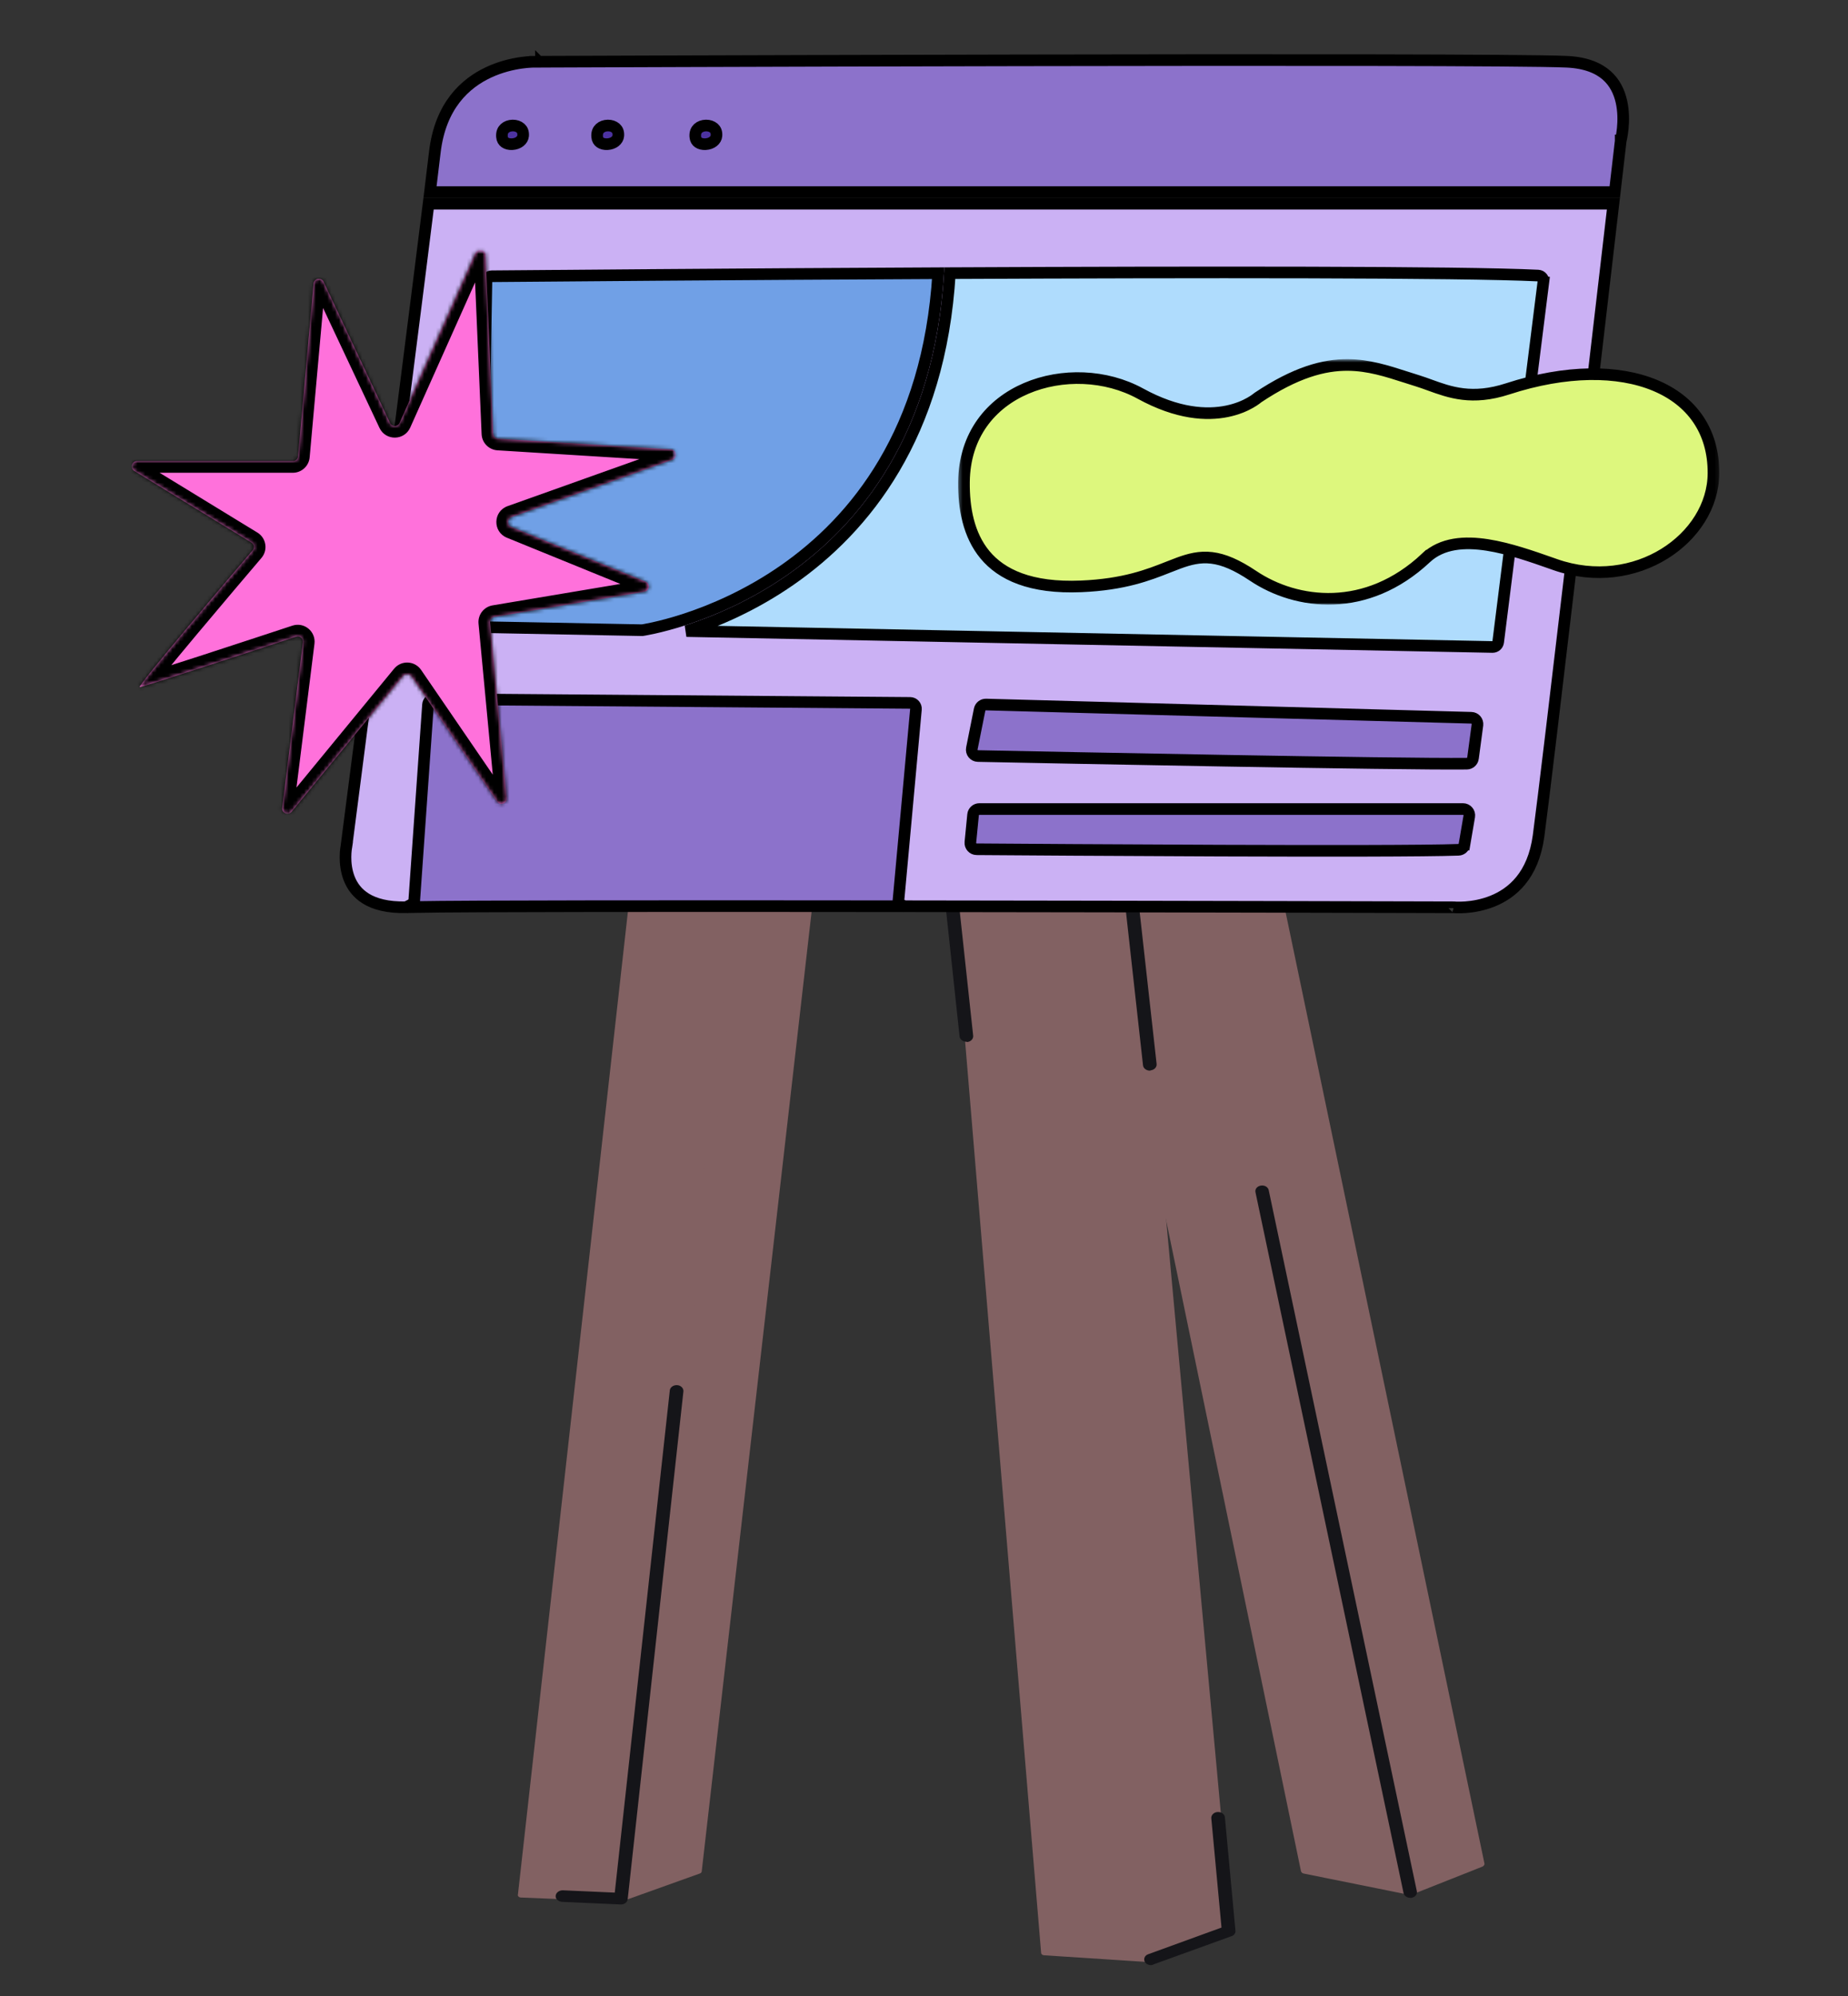
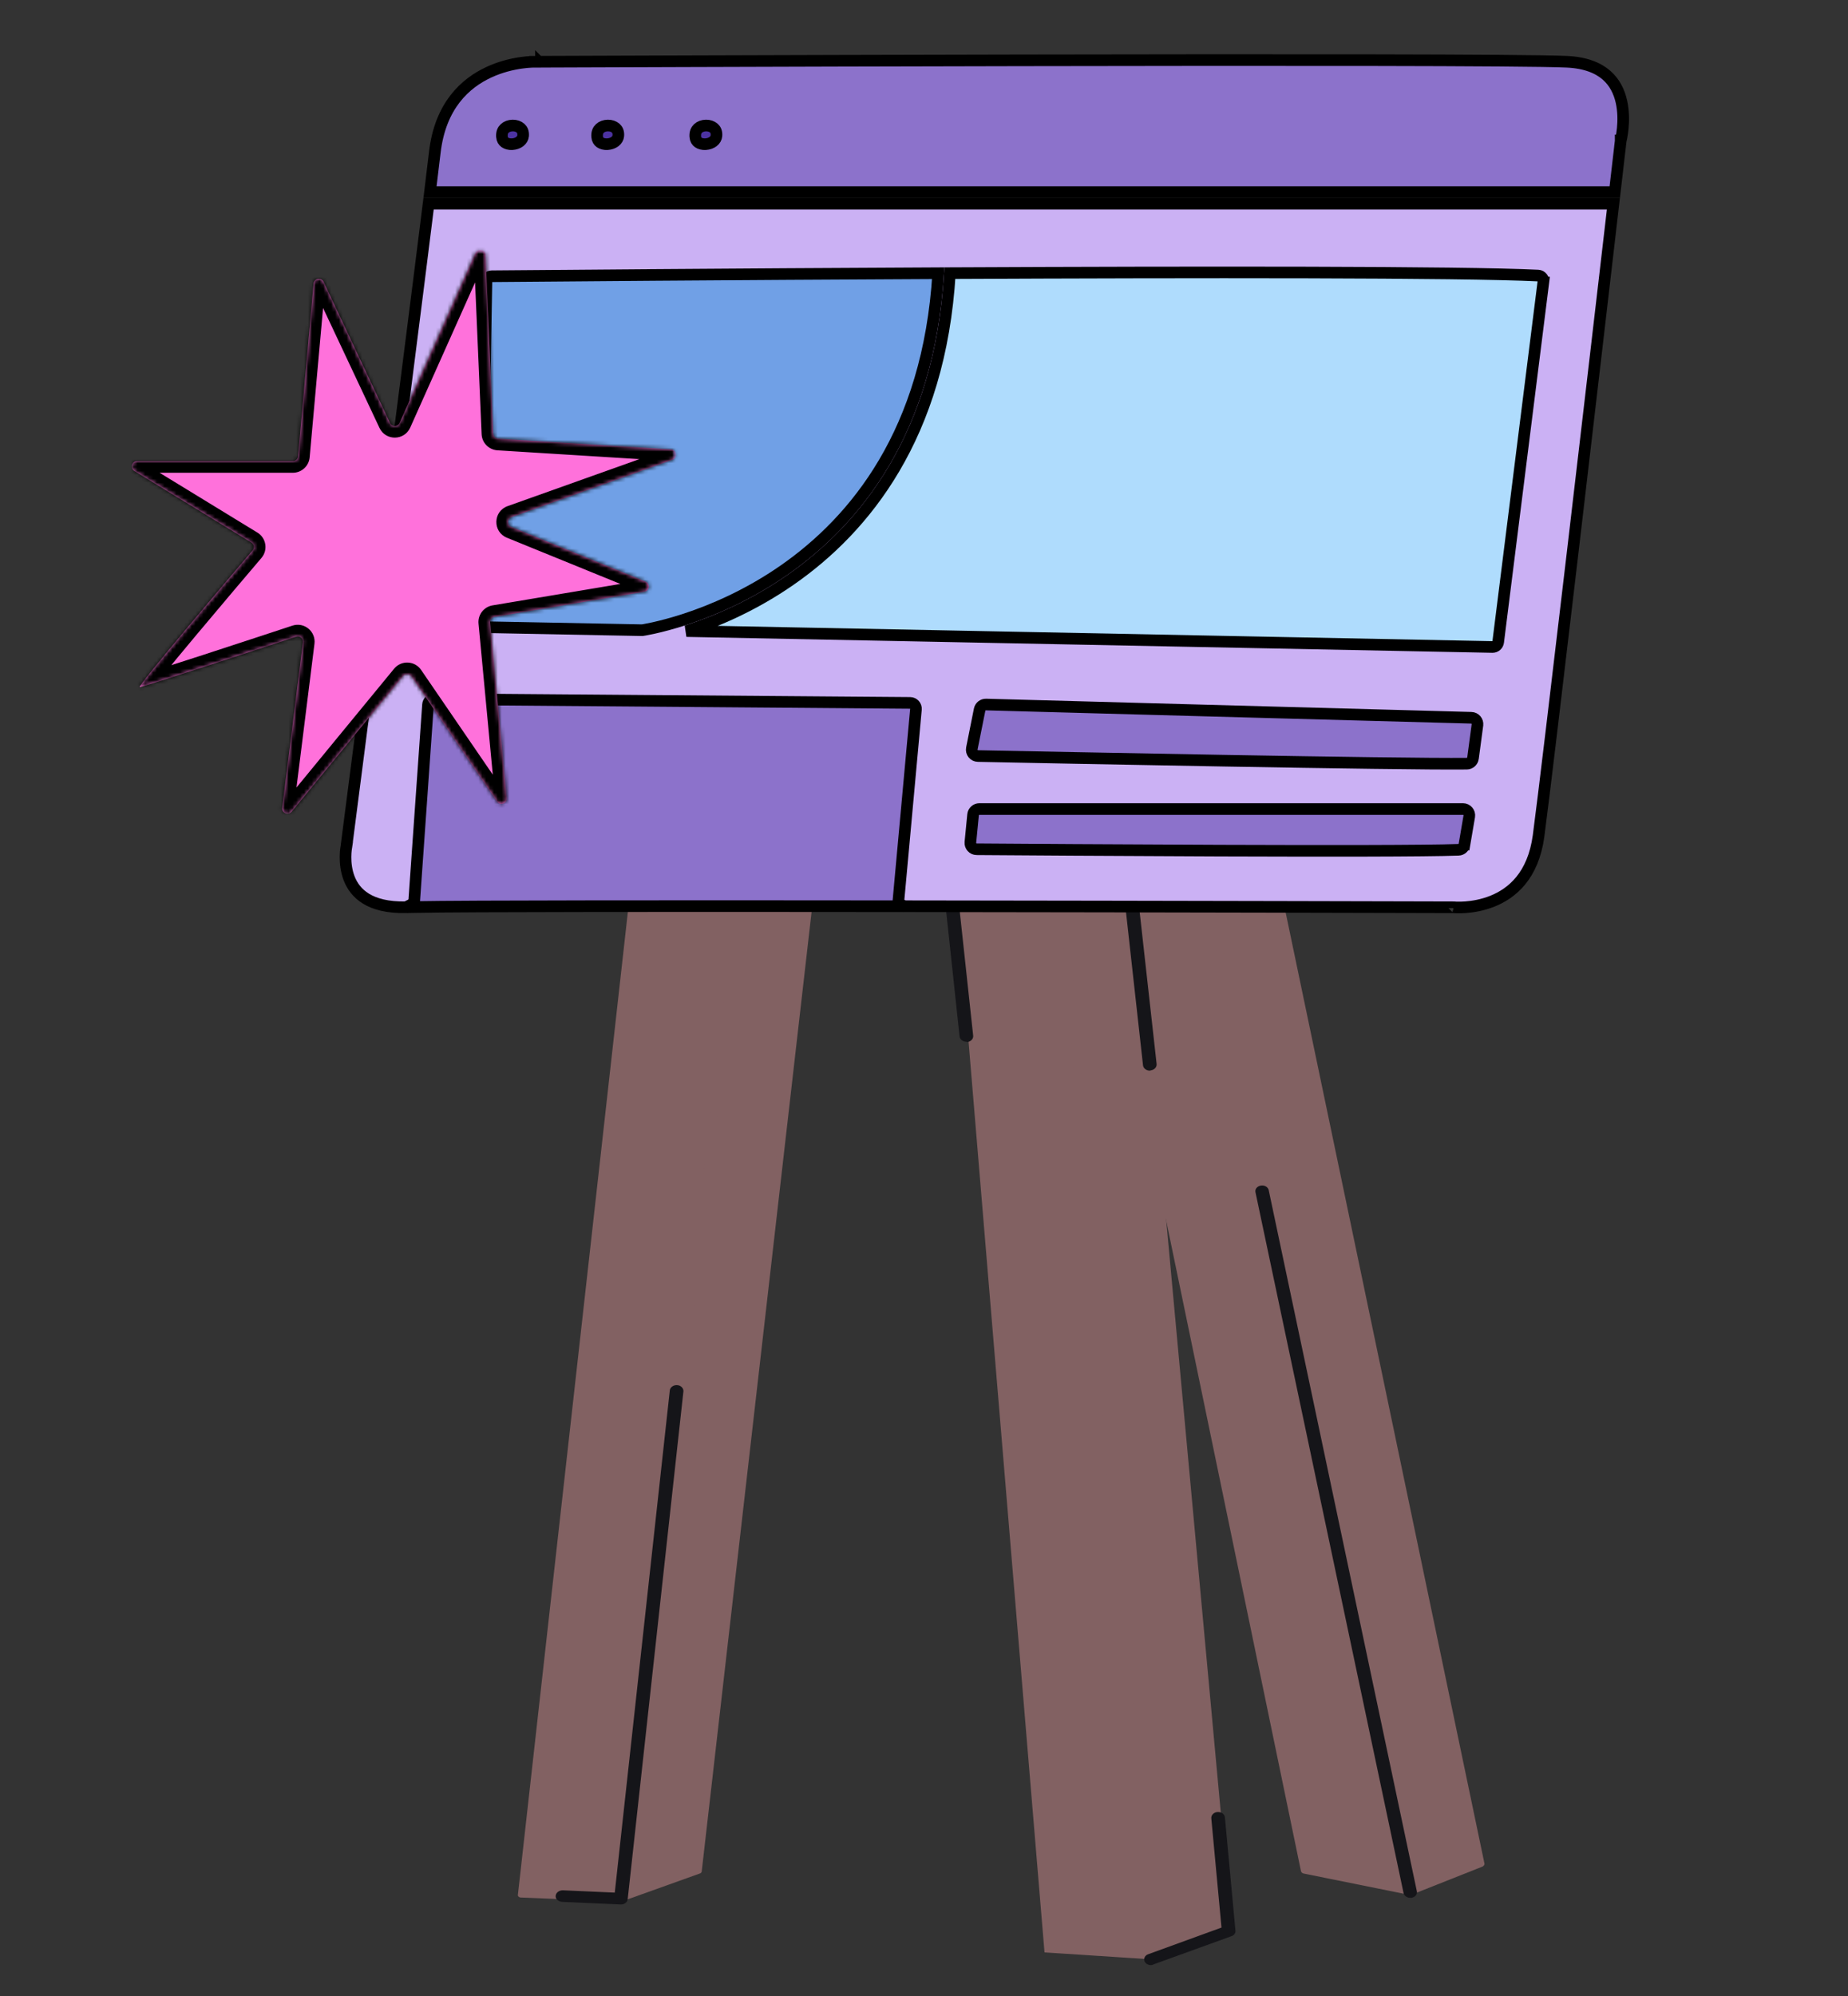
<svg xmlns="http://www.w3.org/2000/svg" width="477" height="515" viewBox="0 0 477 515" fill="none">
  <rect x="0" y="0" width="477" height="515" fill="#333333" stroke="none" />
  <path d="M311.958 231.216L284.513 230.918L336.686 482.633L364.044 488.147L311.958 231.216Z" fill="#826162" />
  <path d="M364.044 488.893C363.956 488.893 363.868 488.893 363.868 488.893L336.51 483.378C336.159 483.304 335.896 483.08 335.809 482.782L283.636 231.067C283.548 230.844 283.636 230.62 283.811 230.471C283.986 230.322 284.249 230.173 284.513 230.173L311.958 230.471C312.397 230.471 312.747 230.769 312.835 231.067L364.92 487.998C365.008 488.222 364.833 488.52 364.657 488.669C364.482 488.818 364.307 488.893 364.044 488.893ZM337.387 482.037L362.904 487.179L311.257 231.961L285.565 231.663L337.387 482.037Z" fill="#826162" />
  <path d="M311.958 231.216L330.109 231.365L382.282 480.919L364.044 488.148L311.958 231.216Z" fill="#826162" />
  <path d="M364.044 488.893C363.868 488.893 363.78 488.893 363.605 488.818C363.342 488.744 363.167 488.52 363.167 488.297L311.081 231.366C310.994 231.142 311.081 230.918 311.257 230.769C311.432 230.62 311.695 230.471 311.958 230.471L330.109 230.695C330.548 230.695 330.898 230.993 330.986 231.291L383.159 480.77C383.247 481.069 382.984 481.441 382.633 481.59L364.394 488.818C364.307 488.893 364.219 488.893 364.044 488.893ZM313.01 231.962L364.745 487.03L381.318 480.398L329.32 232.111L313.01 231.962Z" fill="#826162" />
  <path d="M191.127 229.875L163.594 229.577L134.57 488.818L160.262 489.861L191.127 229.875Z" fill="#826162" />
  <path d="M160.262 490.607L134.482 489.563C134.219 489.563 134.044 489.489 133.869 489.34C133.693 489.191 133.606 488.967 133.693 488.744L162.717 229.428C162.717 229.055 163.156 228.757 163.594 228.757L191.04 229.055C191.303 229.055 191.478 229.13 191.653 229.279C191.829 229.428 191.917 229.652 191.829 229.875L161.139 489.936C161.139 490.308 160.7 490.607 160.262 490.607ZM135.535 488.148L159.473 489.116L190.075 230.62L164.383 230.322L135.535 488.148Z" fill="#826162" />
  <path d="M191.127 229.875L209.191 230.024L180.254 482.633L160.262 489.861L191.127 229.875Z" fill="#826162" />
  <path d="M160.262 490.607C160.087 490.607 159.911 490.532 159.736 490.458C159.473 490.308 159.385 490.01 159.385 489.787L190.251 229.801C190.338 229.428 190.689 229.13 191.127 229.13L209.278 229.354C209.541 229.354 209.717 229.428 209.892 229.577C210.067 229.726 210.155 229.95 210.068 230.173L181.131 482.782C181.131 483.08 180.868 483.304 180.605 483.378L160.613 490.532C160.525 490.607 160.437 490.607 160.262 490.607ZM191.917 230.62L161.314 488.669L179.465 482.112L208.226 230.769L191.917 230.62Z" fill="#826162" />
  <path d="M274.253 230.769L246.808 230.471L269.606 503.721L297.052 505.51L274.253 230.769Z" fill="#826162" />
-   <path d="M297.052 506.255C297.052 506.255 296.964 506.255 297.052 506.255L269.518 504.467C269.08 504.467 268.729 504.168 268.729 503.796L245.931 230.546C245.931 230.322 246.019 230.099 246.194 229.95C246.369 229.801 246.545 229.726 246.808 229.726L274.253 230.024C274.692 230.024 275.043 230.322 275.13 230.695L297.929 505.435C297.929 505.659 297.841 505.882 297.666 506.031C297.49 506.18 297.227 506.255 297.052 506.255ZM270.395 503.051L296.087 504.765L273.464 231.589L247.772 231.291L270.395 503.051Z" fill="#826162" />
  <path d="M274.253 230.769L292.404 230.993L317.044 498.282L297.052 505.51L274.253 230.769Z" fill="#826162" />
  <path d="M297.052 506.255C296.876 506.255 296.701 506.255 296.613 506.18C296.35 506.031 296.175 505.808 296.175 505.584L273.377 230.844C273.377 230.62 273.464 230.397 273.64 230.248C273.815 230.099 273.99 230.024 274.253 230.024L292.404 230.248C292.843 230.248 293.194 230.546 293.281 230.918L317.921 498.207C317.921 498.505 317.746 498.803 317.395 498.952L297.403 506.18C297.227 506.255 297.139 506.255 297.052 506.255ZM275.218 231.514L297.841 504.392L316.08 497.76L291.528 231.663L275.218 231.514Z" fill="#826162" />
  <path d="M93.796 208.415L340.456 212.141L340.105 233.974L93.796 226.82V208.415Z" fill="#826162" />
  <path d="M340.105 234.719L93.796 227.565C93.358 227.565 92.919 227.193 92.919 226.82V208.415C92.919 208.191 93.007 208.042 93.182 207.893C93.358 207.744 93.533 207.669 93.796 207.669L340.456 211.395C340.982 211.395 341.333 211.768 341.333 212.14L340.982 233.974C340.982 234.197 340.895 234.346 340.719 234.495C340.544 234.644 340.368 234.719 340.105 234.719ZM94.673 226.075L339.229 233.228L339.579 212.886L94.673 209.16V226.075Z" fill="#826162" />
  <path d="M366.499 210.277L340.456 212.14L340.105 233.974L366.499 231.664V210.277Z" fill="#826162" />
  <path d="M340.105 234.718C339.93 234.718 339.667 234.644 339.492 234.495C339.316 234.346 339.229 234.122 339.229 233.899L339.579 212.066C339.579 211.693 339.93 211.395 340.368 211.32L366.411 209.532C366.674 209.532 366.937 209.607 367.113 209.756C367.288 209.905 367.376 210.128 367.376 210.277V231.663C367.376 232.036 367.025 232.334 366.586 232.408L340.281 234.718C340.193 234.718 340.105 234.718 340.105 234.718ZM341.333 212.811L340.982 233.154L365.534 230.993V211.097L341.333 212.811Z" fill="#826162" />
  <path d="M93.796 228.31C92.832 228.31 92.042 227.64 92.042 226.82V208.415C92.042 208.042 92.218 207.669 92.569 207.371C92.919 207.073 93.358 206.924 93.796 206.924L223.746 208.116C224.711 208.116 225.5 208.787 225.5 209.607C225.5 210.426 224.711 211.097 223.746 211.097L95.55 209.905V226.745C95.55 227.64 94.761 228.31 93.796 228.31Z" fill="#151519" />
  <path d="M364.044 489.638C363.167 489.638 362.465 489.116 362.29 488.446L324.059 307.595C323.884 306.776 324.497 306.03 325.462 305.881C326.426 305.732 327.303 306.254 327.479 307.074L365.71 487.924C365.885 488.744 365.271 489.489 364.307 489.638C364.307 489.638 364.131 489.638 364.044 489.638Z" fill="#151519" />
  <path d="M160.262 491.352H160.174L145.092 490.681C144.128 490.606 143.339 489.936 143.426 489.116C143.514 488.296 144.303 487.7 145.268 487.7L158.684 488.296L172.889 358.713C172.976 357.893 173.853 357.297 174.818 357.372C175.782 357.446 176.484 358.192 176.396 359.011L162.016 490.01C161.928 490.755 161.226 491.352 160.262 491.352Z" fill="#151519" />
  <path d="M249.438 268.772C248.561 268.772 247.772 268.176 247.685 267.431L244.09 233.899L155.352 230.471C154.387 230.471 153.598 229.726 153.685 228.906C153.773 228.087 154.562 227.491 155.527 227.491L245.756 230.993C246.632 230.993 247.334 231.589 247.422 232.334L251.192 267.208C251.28 268.027 250.578 268.772 249.614 268.847C249.526 268.772 249.438 268.772 249.438 268.772Z" fill="#151519" />
  <path d="M297.052 507C296.35 507 295.736 506.627 295.473 506.106C295.123 505.361 295.473 504.466 296.438 504.168L315.29 497.313L312.66 469.146C312.572 468.326 313.274 467.581 314.238 467.507C315.203 467.432 316.079 468.028 316.167 468.848L318.885 498.058C318.973 498.729 318.535 499.325 317.833 499.548L297.841 506.776C297.49 507 297.227 507 297.052 507Z" fill="#151519" />
  <path d="M296.789 276.224C295.912 276.224 295.123 275.628 295.035 274.883L290.388 233.079C290.3 232.632 290.475 232.26 290.826 231.887C291.177 231.589 291.615 231.365 292.141 231.44L340.105 232.483C341.07 232.483 341.859 233.154 341.771 233.973C341.771 234.793 340.895 235.464 340.018 235.389L294.07 234.42L298.542 274.51C298.63 275.33 297.929 276.075 296.964 276.149C296.964 276.224 296.876 276.224 296.789 276.224Z" fill="#151519" />
  <path d="M89.383 218.597L89.383 218.596L89.383 218.595L89.383 218.594L89.393 218.546L89.4 218.495L87.912 218.302C89.4 218.495 89.4 218.494 89.4 218.493L89.4 218.489L89.403 218.472L89.411 218.405L89.446 218.14L89.58 217.1L90.095 213.114C90.542 209.658 91.186 204.673 91.976 198.552C93.556 186.312 95.719 169.532 98.052 151.377C102.627 115.78 107.856 74.889 110.624 52.554H416.448C411.712 93.283 399.488 198.146 397.134 215.642C395.746 225.968 390.273 230.476 385.225 232.501C382.656 233.532 380.157 233.93 378.292 234.068C377.362 234.137 376.598 234.14 376.073 234.127C375.811 234.12 375.609 234.11 375.477 234.101C375.41 234.097 375.362 234.093 375.332 234.09L375.3 234.088L375.298 234.087L375.297 234.087L375.296 234.087L375.296 234.087L375.225 234.08L375.151 234.08L375.15 234.291C375.151 234.08 375.15 234.08 375.15 234.08L375.148 234.08L375.138 234.08L375.098 234.08L374.942 234.079L374.324 234.077L371.915 234.071C369.806 234.066 366.716 234.058 362.789 234.048C354.935 234.029 343.735 234.002 330.351 233.973C303.665 233.916 268.295 233.848 233.456 233.809L183.719 211.882L183.612 211.835L183.499 211.805L160.84 205.78L160.283 205.632L159.77 205.895L104.811 234.072C99.987 234.176 96.707 233.227 94.471 231.861C92.197 230.471 90.882 228.576 90.125 226.633C89.36 224.668 89.168 222.652 89.178 221.1C89.182 220.33 89.237 219.688 89.288 219.246C89.314 219.024 89.34 218.854 89.358 218.743C89.367 218.687 89.374 218.646 89.378 218.622L89.383 218.597Z" fill="#CBB1F4" stroke="black" stroke-width="3" />
  <path d="M418.362 36.201L418.362 36.2L418.364 36.196L418.372 36.161C418.38 36.129 418.392 36.077 418.408 36.008C418.44 35.869 418.486 35.659 418.537 35.387C418.641 34.844 418.769 34.059 418.86 33.112C419.045 31.206 419.078 28.702 418.513 26.203C417.951 23.713 416.812 21.291 414.697 19.432C412.59 17.58 409.373 16.163 404.42 15.931C394.035 15.446 327.502 15.446 263.484 15.568C231.493 15.629 200.153 15.721 176.812 15.797C165.141 15.836 155.47 15.87 148.716 15.895C145.34 15.907 142.692 15.917 140.889 15.924L138.832 15.932L138.305 15.934L138.172 15.935L138.138 15.935L138.13 15.935C138.128 15.935 138.127 15.935 138.121 14.435L138.127 15.935L138.104 15.935L138.083 15.934L138.083 15.934L138.083 15.934L138.081 15.934L138.076 15.934L138.036 15.934C137.998 15.933 137.939 15.933 137.858 15.934C137.696 15.935 137.452 15.94 137.135 15.955C136.502 15.985 135.584 16.054 134.468 16.215C132.231 16.536 129.233 17.216 126.161 18.645C120.087 21.468 113.624 27.244 112.225 39.357L112.225 39.357C111.951 41.724 111.531 45.201 110.995 49.554H416.797C417.249 45.659 417.616 42.504 417.876 40.262L418.208 37.401L418.294 36.659L418.316 36.471L418.322 36.423L418.323 36.411L418.323 36.408L418.323 36.407L419.813 36.58L418.323 36.407L418.336 36.302L418.362 36.201ZM418.362 36.201L418.362 36.202L418.362 36.201Z" fill="#8C72CB" stroke="black" stroke-width="3" />
  <path d="M110.478 181.787L110.478 181.787C110.534 180.994 111.199 180.377 112 180.383C112 180.383 112 180.383 112 180.383L234.926 181.348L234.926 181.348C235.813 181.355 236.502 182.117 236.421 182.995L231.77 233.808C175.079 233.746 120.136 233.762 106.804 234.023L110.478 181.787Z" fill="#8C72CB" stroke="black" stroke-width="3" />
  <path d="M397.001 71.096L397.001 71.096C397.845 71.137 398.477 71.889 398.371 72.734L399.859 72.921L398.371 72.734L386.706 165.645C386.612 166.388 385.976 166.938 385.229 166.923C366.242 166.546 250.038 164.239 177.197 162.817C177.428 162.743 177.662 162.667 177.899 162.589C184.974 160.266 194.453 156.272 204.072 149.582C223.147 136.317 242.671 112.515 245.176 70.474C308.742 70.179 377.367 70.125 397.001 71.096Z" fill="#AFDCFD" stroke="black" stroke-width="3" />
  <path d="M126.926 71.273C139.017 71.166 188.437 70.745 242.169 70.488C239.677 111.404 220.725 134.347 202.359 147.119C193.034 153.605 183.833 157.483 176.963 159.739C173.531 160.866 170.685 161.586 168.706 162.024C167.716 162.242 166.943 162.39 166.422 162.483C166.161 162.529 165.963 162.562 165.833 162.582C165.805 162.587 165.781 162.59 165.759 162.594C147.897 162.246 133.576 161.97 125.383 161.818C124.617 161.804 124.008 161.173 124.021 160.405C124.021 160.404 124.021 160.404 124.021 160.404L125.553 72.639C125.553 72.639 125.553 72.638 125.553 72.638C125.566 71.882 126.174 71.279 126.925 71.273L126.926 71.273Z" fill="#70A0E6" stroke="black" stroke-width="3" />
  <path d="M250.473 217.313L250.473 217.313L251.167 210.207C251.167 210.207 251.167 210.207 251.167 210.207C251.249 209.37 251.953 208.73 252.799 208.73H377.621C378.638 208.73 379.407 209.644 379.237 210.64L377.998 217.891C377.998 217.891 377.997 217.891 377.997 217.891C377.867 218.656 377.22 219.222 376.445 219.25L376.444 219.25C359.661 219.862 270.773 219.246 252.09 219.108L252.09 219.108C251.127 219.101 250.379 218.27 250.473 217.313Z" fill="#8C72CB" stroke="black" stroke-width="3" />
  <path d="M252.421 195.059L252.421 195.059C251.402 195.039 250.652 194.104 250.853 193.103L250.853 193.103L252.858 183.086C252.858 183.086 252.858 183.086 252.858 183.086C253.015 182.306 253.711 181.749 254.511 181.771C254.511 181.771 254.511 181.771 254.511 181.771L379.769 185.186L379.769 185.186C380.744 185.212 381.478 186.076 381.35 187.037L381.35 187.038L380.206 195.604C380.206 195.604 380.206 195.605 380.206 195.605C380.098 196.412 379.418 197.015 378.605 197.025C361.203 197.23 271.9 195.453 252.421 195.059Z" fill="#8C72CB" stroke="black" stroke-width="3" />
  <path d="M129.563 35.255L129.563 35.255C129.484 34.203 129.83 33.544 130.285 33.123C130.779 32.668 131.519 32.391 132.326 32.381C133.135 32.371 133.866 32.63 134.344 33.055C134.78 33.441 135.108 34.048 135.025 35.034L135.025 35.034C134.931 36.162 133.816 37.107 132.208 37.199C131.457 37.242 130.797 37.065 130.347 36.752C129.94 36.467 129.62 36.018 129.563 35.255Z" fill="#4D33A2" stroke="black" stroke-width="3" />
  <path d="M154.132 35.255L154.132 35.255C154.053 34.203 154.399 33.544 154.854 33.123C155.348 32.668 156.088 32.391 156.895 32.381C157.704 32.371 158.435 32.63 158.913 33.055C159.349 33.441 159.677 34.048 159.595 35.034L159.595 35.034C159.5 36.162 158.385 37.107 156.777 37.199C156.027 37.242 155.367 37.065 154.917 36.752C154.509 36.467 154.189 36.018 154.132 35.255Z" fill="#4D33A2" stroke="black" stroke-width="3" />
  <path d="M179.465 35.255L179.465 35.255C179.386 34.203 179.731 33.544 180.187 33.123C180.681 32.668 181.421 32.391 182.228 32.381C183.037 32.371 183.767 32.63 184.246 33.055C184.682 33.441 185.01 34.048 184.927 35.034L184.927 35.034C184.833 36.162 183.718 37.107 182.109 37.199C181.359 37.242 180.699 37.065 180.249 36.752C179.842 36.467 179.522 36.018 179.465 35.255Z" fill="#4D33A2" stroke="black" stroke-width="3" />
  <mask id="mask0_141_26407" style="mask-type:alpha" maskUnits="userSpaceOnUse" x="34" y="64" width="141" height="146">
    <path d="M35.5 65.99H173.007V208.46H35.5V65.99Z" fill="white" stroke="black" stroke-width="3" />
  </mask>
  <g mask="url(#mask0_141_26407)">
    <mask id="path-34-inside-1_141_26407" fill="white">
      <path fill-rule="evenodd" clip-rule="evenodd" d="M100.668 109.124L83.53 72.713C82.939 71.458 81.066 71.789 80.942 73.171L76.938 117.735C76.875 118.437 76.287 118.974 75.582 118.974H35.364C33.989 118.974 33.481 120.777 34.654 121.494L64.872 139.963C65.586 140.399 65.742 141.367 65.2 142.003C59.816 148.322 35.202 177.268 36.073 177.268C36.92 177.268 68.072 167.015 76.418 164.263C77.367 163.95 78.314 164.734 78.19 165.725L72.846 208.426C72.677 209.779 74.383 210.512 75.25 209.458L104.04 174.435C104.616 173.735 105.704 173.783 106.216 174.531L128.3 206.793C129.094 207.952 130.912 207.296 130.779 205.897L126.503 160.616C126.436 159.906 126.929 159.265 127.633 159.147L166.323 152.659C167.676 152.432 167.881 150.576 166.612 150.059L131.967 135.95C130.809 135.479 130.846 133.829 132.023 133.41L173.602 118.596C174.997 118.099 174.707 116.049 173.229 115.958L128.585 113.188C127.89 113.145 127.339 112.584 127.31 111.889L125.328 65.793C125.266 64.359 123.31 63.986 122.724 65.297L103.143 109.1C102.668 110.162 101.163 110.177 100.668 109.124Z" />
    </mask>
    <path fill-rule="evenodd" clip-rule="evenodd" d="M100.668 109.124L83.53 72.713C82.939 71.458 81.066 71.789 80.942 73.171L76.938 117.735C76.875 118.437 76.287 118.974 75.582 118.974H35.364C33.989 118.974 33.481 120.777 34.654 121.494L64.872 139.963C65.586 140.399 65.742 141.367 65.2 142.003C59.816 148.322 35.202 177.268 36.073 177.268C36.92 177.268 68.072 167.015 76.418 164.263C77.367 163.95 78.314 164.734 78.19 165.725L72.846 208.426C72.677 209.779 74.383 210.512 75.25 209.458L104.04 174.435C104.616 173.735 105.704 173.783 106.216 174.531L128.3 206.793C129.094 207.952 130.912 207.296 130.779 205.897L126.503 160.616C126.436 159.906 126.929 159.265 127.633 159.147L166.323 152.659C167.676 152.432 167.881 150.576 166.612 150.059L131.967 135.95C130.809 135.479 130.846 133.829 132.023 133.41L173.602 118.596C174.997 118.099 174.707 116.049 173.229 115.958L128.585 113.188C127.89 113.145 127.339 112.584 127.31 111.889L125.328 65.793C125.266 64.359 123.31 63.986 122.724 65.297L103.143 109.1C102.668 110.162 101.163 110.177 100.668 109.124Z" fill="#FF71DB" />
    <path d="M100.668 109.124L103.382 107.846L103.382 107.846L100.668 109.124ZM83.53 72.713L86.245 71.436L86.245 71.436L83.53 72.713ZM80.942 73.171L83.93 73.439L83.93 73.439L80.942 73.171ZM76.938 117.735L79.926 118.004L79.926 118.004L76.938 117.735ZM34.654 121.494L36.218 118.934L36.218 118.934L34.654 121.494ZM64.872 139.963L66.437 137.403L66.437 137.403L64.872 139.963ZM65.2 142.003L62.917 140.056L62.916 140.057L65.2 142.003ZM76.418 164.263L77.357 167.112L77.358 167.112L76.418 164.263ZM78.19 165.725L75.213 165.352L75.213 165.353L78.19 165.725ZM72.846 208.426L75.823 208.799L75.823 208.799L72.846 208.426ZM75.25 209.458L72.932 207.553L72.932 207.553L75.25 209.458ZM104.04 174.435L106.358 176.34L106.358 176.34L104.04 174.435ZM106.216 174.531L108.692 172.836L108.692 172.836L106.216 174.531ZM128.3 206.793L125.825 208.488L125.825 208.488L128.3 206.793ZM130.779 205.897L127.793 206.179L127.793 206.179L130.779 205.897ZM126.503 160.616L123.516 160.898L123.516 160.898L126.503 160.616ZM127.633 159.147L127.137 156.188L127.136 156.188L127.633 159.147ZM166.323 152.659L165.827 149.7L165.827 149.7L166.323 152.659ZM166.612 150.059L165.48 152.837L165.48 152.837L166.612 150.059ZM131.967 135.95L130.835 138.728L130.835 138.728L131.967 135.95ZM132.023 133.41L133.029 136.236L133.03 136.236L132.023 133.41ZM173.602 118.596L174.609 121.422L174.609 121.422L173.602 118.596ZM173.229 115.958L173.043 118.952L173.044 118.952L173.229 115.958ZM128.585 113.188L128.771 110.193L128.77 110.193L128.585 113.188ZM127.31 111.889L130.307 111.761L130.307 111.76L127.31 111.889ZM125.328 65.793L128.325 65.664L128.325 65.664L125.328 65.793ZM122.724 65.297L125.463 66.522L125.463 66.522L122.724 65.297ZM103.143 109.1L105.881 110.324L105.882 110.324L103.143 109.1ZM103.382 107.846L86.245 71.436L80.816 73.991L97.953 110.401L103.382 107.846ZM86.245 71.436C84.353 67.417 78.353 68.467 77.954 72.903L83.93 73.439C83.78 75.111 81.526 75.499 80.816 73.991L86.245 71.436ZM77.954 72.902L73.951 117.467L79.926 118.004L83.93 73.439L77.954 72.902ZM73.951 117.466C74.027 116.62 74.736 115.974 75.582 115.974V121.974C77.838 121.974 79.724 120.254 79.926 118.004L73.951 117.466ZM75.582 115.974H35.364V121.974H75.582V115.974ZM35.364 115.974C30.968 115.974 29.324 121.753 33.089 124.054L36.218 118.934C37.638 119.802 37.011 121.974 35.364 121.974V115.974ZM33.089 124.054L63.308 142.523L66.437 137.403L36.218 118.934L33.089 124.054ZM63.307 142.523C62.456 142.002 62.256 140.832 62.917 140.056L67.483 143.949C69.229 141.902 68.715 138.796 66.437 137.403L63.307 142.523ZM62.916 140.057C60.223 143.218 52.717 152.043 45.99 160.08C42.629 164.096 39.451 167.929 37.164 170.763C36.026 172.175 35.085 173.366 34.45 174.217C34.142 174.629 33.857 175.026 33.655 175.349C33.577 175.473 33.398 175.762 33.265 176.106C33.236 176.183 32.991 176.771 33.064 177.534C33.108 177.99 33.295 178.781 33.998 179.444C34.719 180.125 35.554 180.268 36.073 180.268V174.268C36.578 174.268 37.403 174.408 38.117 175.081C38.812 175.738 38.994 176.519 39.037 176.96C39.107 177.695 38.872 178.242 38.864 178.264C38.774 178.498 38.683 178.624 38.74 178.534C38.804 178.431 38.965 178.199 39.257 177.807C39.822 177.05 40.704 175.931 41.834 174.531C44.086 171.74 47.235 167.941 50.591 163.931C57.3 155.915 64.793 147.107 67.484 143.948L62.916 140.057ZM36.073 180.268C36.368 180.268 36.609 180.223 36.659 180.215C36.758 180.197 36.848 180.177 36.917 180.161C37.057 180.129 37.212 180.088 37.366 180.046C37.679 179.96 38.09 179.84 38.572 179.695C39.542 179.403 40.877 178.986 42.466 178.483C45.648 177.475 49.891 176.105 54.361 174.651C63.304 171.742 73.183 168.489 77.357 167.112L75.478 161.414C71.306 162.79 61.436 166.04 52.505 168.945C48.038 170.398 43.813 171.763 40.654 172.763C39.073 173.264 37.771 173.67 36.843 173.95C36.376 174.09 36.022 174.193 35.782 174.259C35.659 174.293 35.59 174.31 35.562 174.316C35.393 174.355 35.69 174.268 36.073 174.268V180.268ZM77.358 167.112C76.2 167.494 75.066 166.532 75.213 165.352L81.167 166.098C81.562 162.936 78.535 160.406 75.478 161.414L77.358 167.112ZM75.213 165.353L69.87 208.054L75.823 208.799L81.167 166.098L75.213 165.353ZM69.87 208.054C69.325 212.401 74.799 214.73 77.567 211.363L72.932 207.553C73.968 206.293 76.029 207.157 75.823 208.799L69.87 208.054ZM77.567 211.363L106.358 176.34L101.723 172.53L72.932 207.553L77.567 211.363ZM106.358 176.34C105.665 177.184 104.357 177.126 103.741 176.226L108.692 172.836C107.051 170.439 103.568 170.285 101.723 172.531L106.358 176.34ZM103.741 176.225L125.825 208.488L130.776 205.099L108.692 172.836L103.741 176.225ZM125.825 208.488C128.362 212.193 134.19 210.108 133.766 205.615L127.793 206.179C127.633 204.484 129.826 203.711 130.776 205.098L125.825 208.488ZM133.766 205.615L129.489 160.334L123.516 160.898L127.793 206.179L133.766 205.615ZM129.489 160.334C129.571 161.193 128.974 161.964 128.13 162.105L127.136 156.188C124.884 156.567 123.301 158.619 123.516 160.898L129.489 160.334ZM128.129 162.106L166.819 155.618L165.827 149.7L127.137 156.188L128.129 162.106ZM166.819 155.618C171.151 154.892 171.815 148.938 167.743 147.28L165.48 152.837C163.948 152.213 164.2 149.973 165.827 149.7L166.819 155.618ZM167.743 147.28L133.098 133.172L130.835 138.728L165.48 152.837L167.743 147.28ZM133.098 133.172C134.492 133.739 134.449 135.731 133.029 136.236L131.017 130.584C127.243 131.927 127.127 137.218 130.835 138.728L133.098 133.172ZM133.03 136.236L174.609 121.422L172.595 115.77L131.016 130.584L133.03 136.236ZM174.609 121.422C179.083 119.827 178.145 113.257 173.415 112.963L173.044 118.952C171.27 118.842 170.911 116.37 172.595 115.77L174.609 121.422ZM173.415 112.964L128.771 110.193L128.399 116.182L173.043 118.952L173.415 112.964ZM128.77 110.193C129.605 110.245 130.271 110.919 130.307 111.761L124.312 112.016C124.408 114.249 126.175 116.044 128.4 116.182L128.77 110.193ZM130.307 111.76L128.325 65.664L122.331 65.922L124.312 112.017L130.307 111.76ZM128.325 65.664C128.127 61.06 121.861 59.878 119.985 64.073L125.463 66.522C124.76 68.094 122.405 67.658 122.331 65.922L128.325 65.664ZM119.986 64.073L100.404 107.875L105.882 110.324L125.463 66.522L119.986 64.073ZM100.404 107.875C100.976 106.596 102.785 106.577 103.382 107.846L97.953 110.401C99.541 113.776 104.359 113.728 105.881 110.324L100.404 107.875Z" fill="black" mask="url(#path-34-inside-1_141_26407)" />
  </g>
  <mask id="mask1_141_26407" style="mask-type:alpha" maskUnits="userSpaceOnUse" x="247" y="92" width="197" height="64">
-     <path d="M248.817 94.163H442.277V154.496H248.817V94.163Z" fill="white" stroke="black" stroke-width="3" />
-   </mask>
+     </mask>
  <g mask="url(#mask1_141_26407)">
    <path d="M368.061 143.953L369.01 144.967L368.06 143.953C352.716 158.322 334.672 156.092 323.467 148.579C319.214 145.727 315.869 144.31 312.782 143.936C309.673 143.559 307.007 144.265 304.212 145.289C303.347 145.605 302.459 145.956 301.525 146.325C296.501 148.31 290.164 150.814 279.074 151.283C265.943 151.839 258.475 148.225 254.251 143.15C249.972 138.007 248.749 131.045 248.819 124.365C248.948 112.183 255.797 104.091 264.888 100.2C274.049 96.28 285.437 96.664 294.357 101.553C303.979 106.828 311.513 107.187 316.728 106.114C319.32 105.581 321.301 104.703 322.649 103.944C323.322 103.565 323.838 103.216 324.193 102.954C324.371 102.823 324.508 102.714 324.606 102.633C324.634 102.61 324.659 102.589 324.681 102.571C334.45 96.056 341.712 94.112 347.934 94.164C353.267 94.209 357.918 95.703 363.001 97.336C363.953 97.642 364.919 97.952 365.909 98.259C366.949 98.582 367.989 98.959 369.054 99.346C374.227 101.223 379.983 103.313 389.134 100.334C404.286 95.401 417.693 95.469 427.203 99.435C436.617 103.36 442.314 111.125 442.277 122.07C442.22 138.865 422.104 152.918 401.462 145.68C401.181 145.581 400.897 145.481 400.611 145.38C395.43 143.56 389.488 141.473 383.926 140.605C378.087 139.694 372.223 140.055 368.061 143.953Z" fill="#DDF77D" stroke="black" stroke-width="3" />
  </g>
</svg>